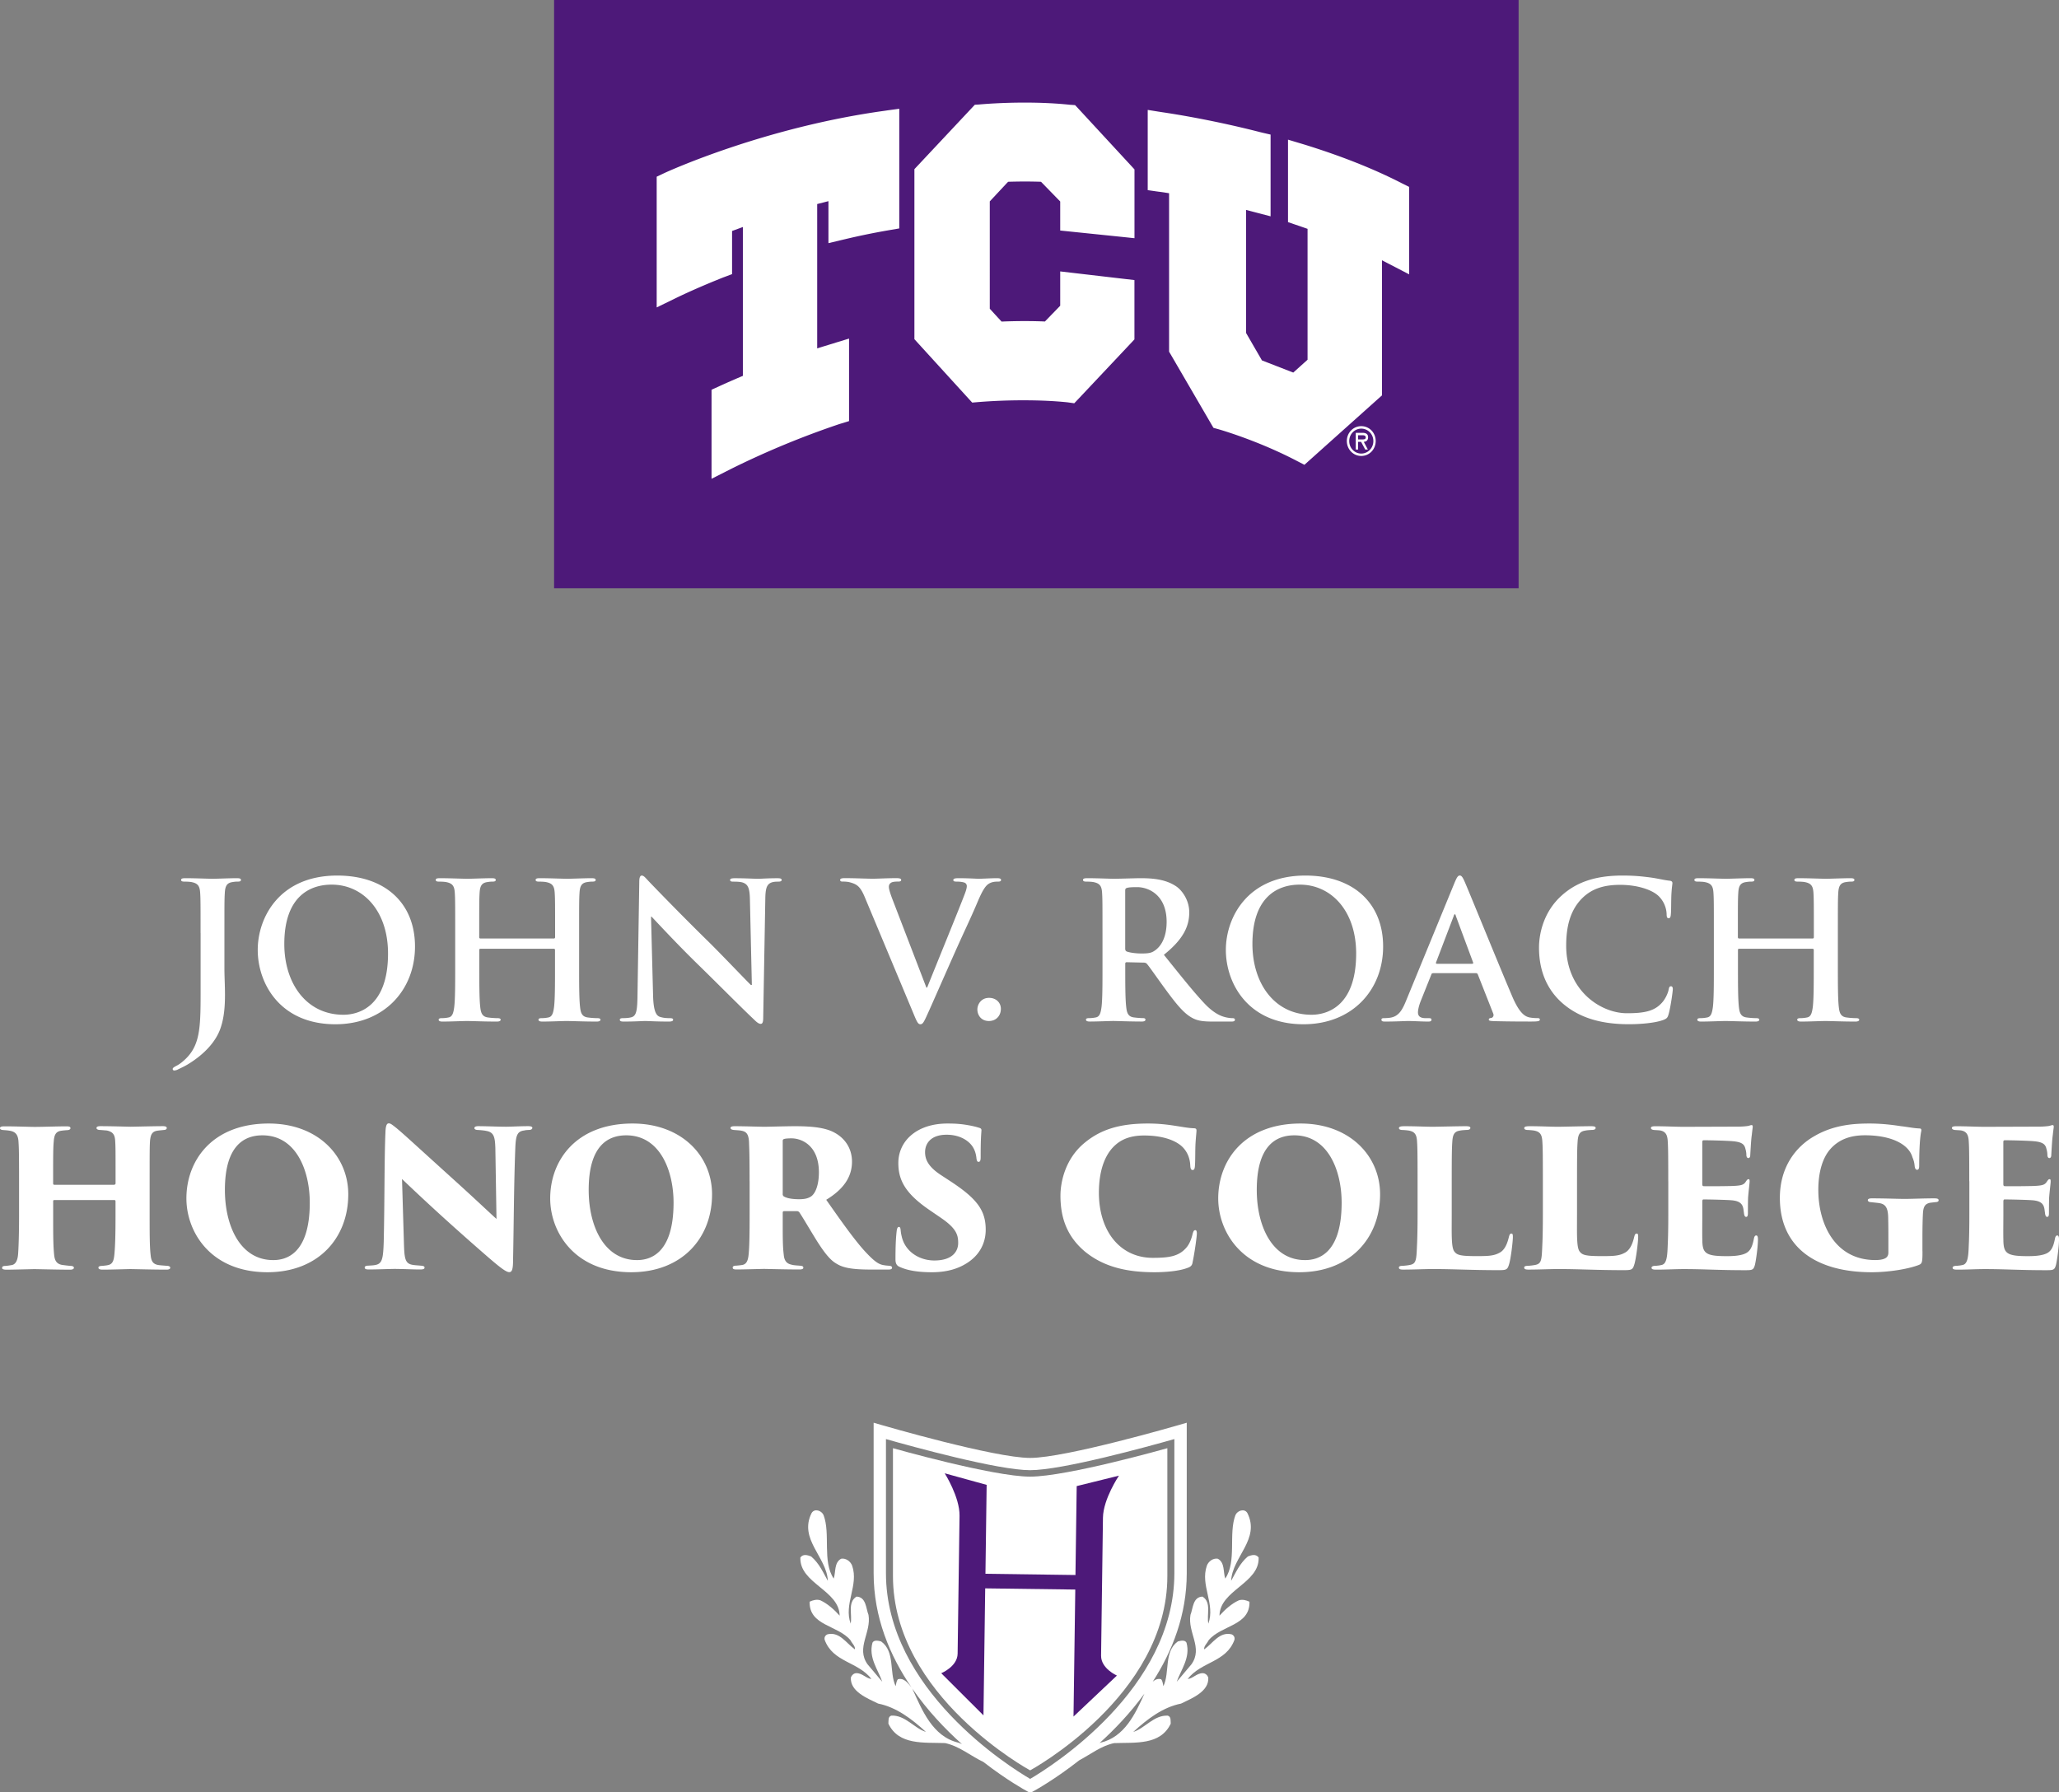
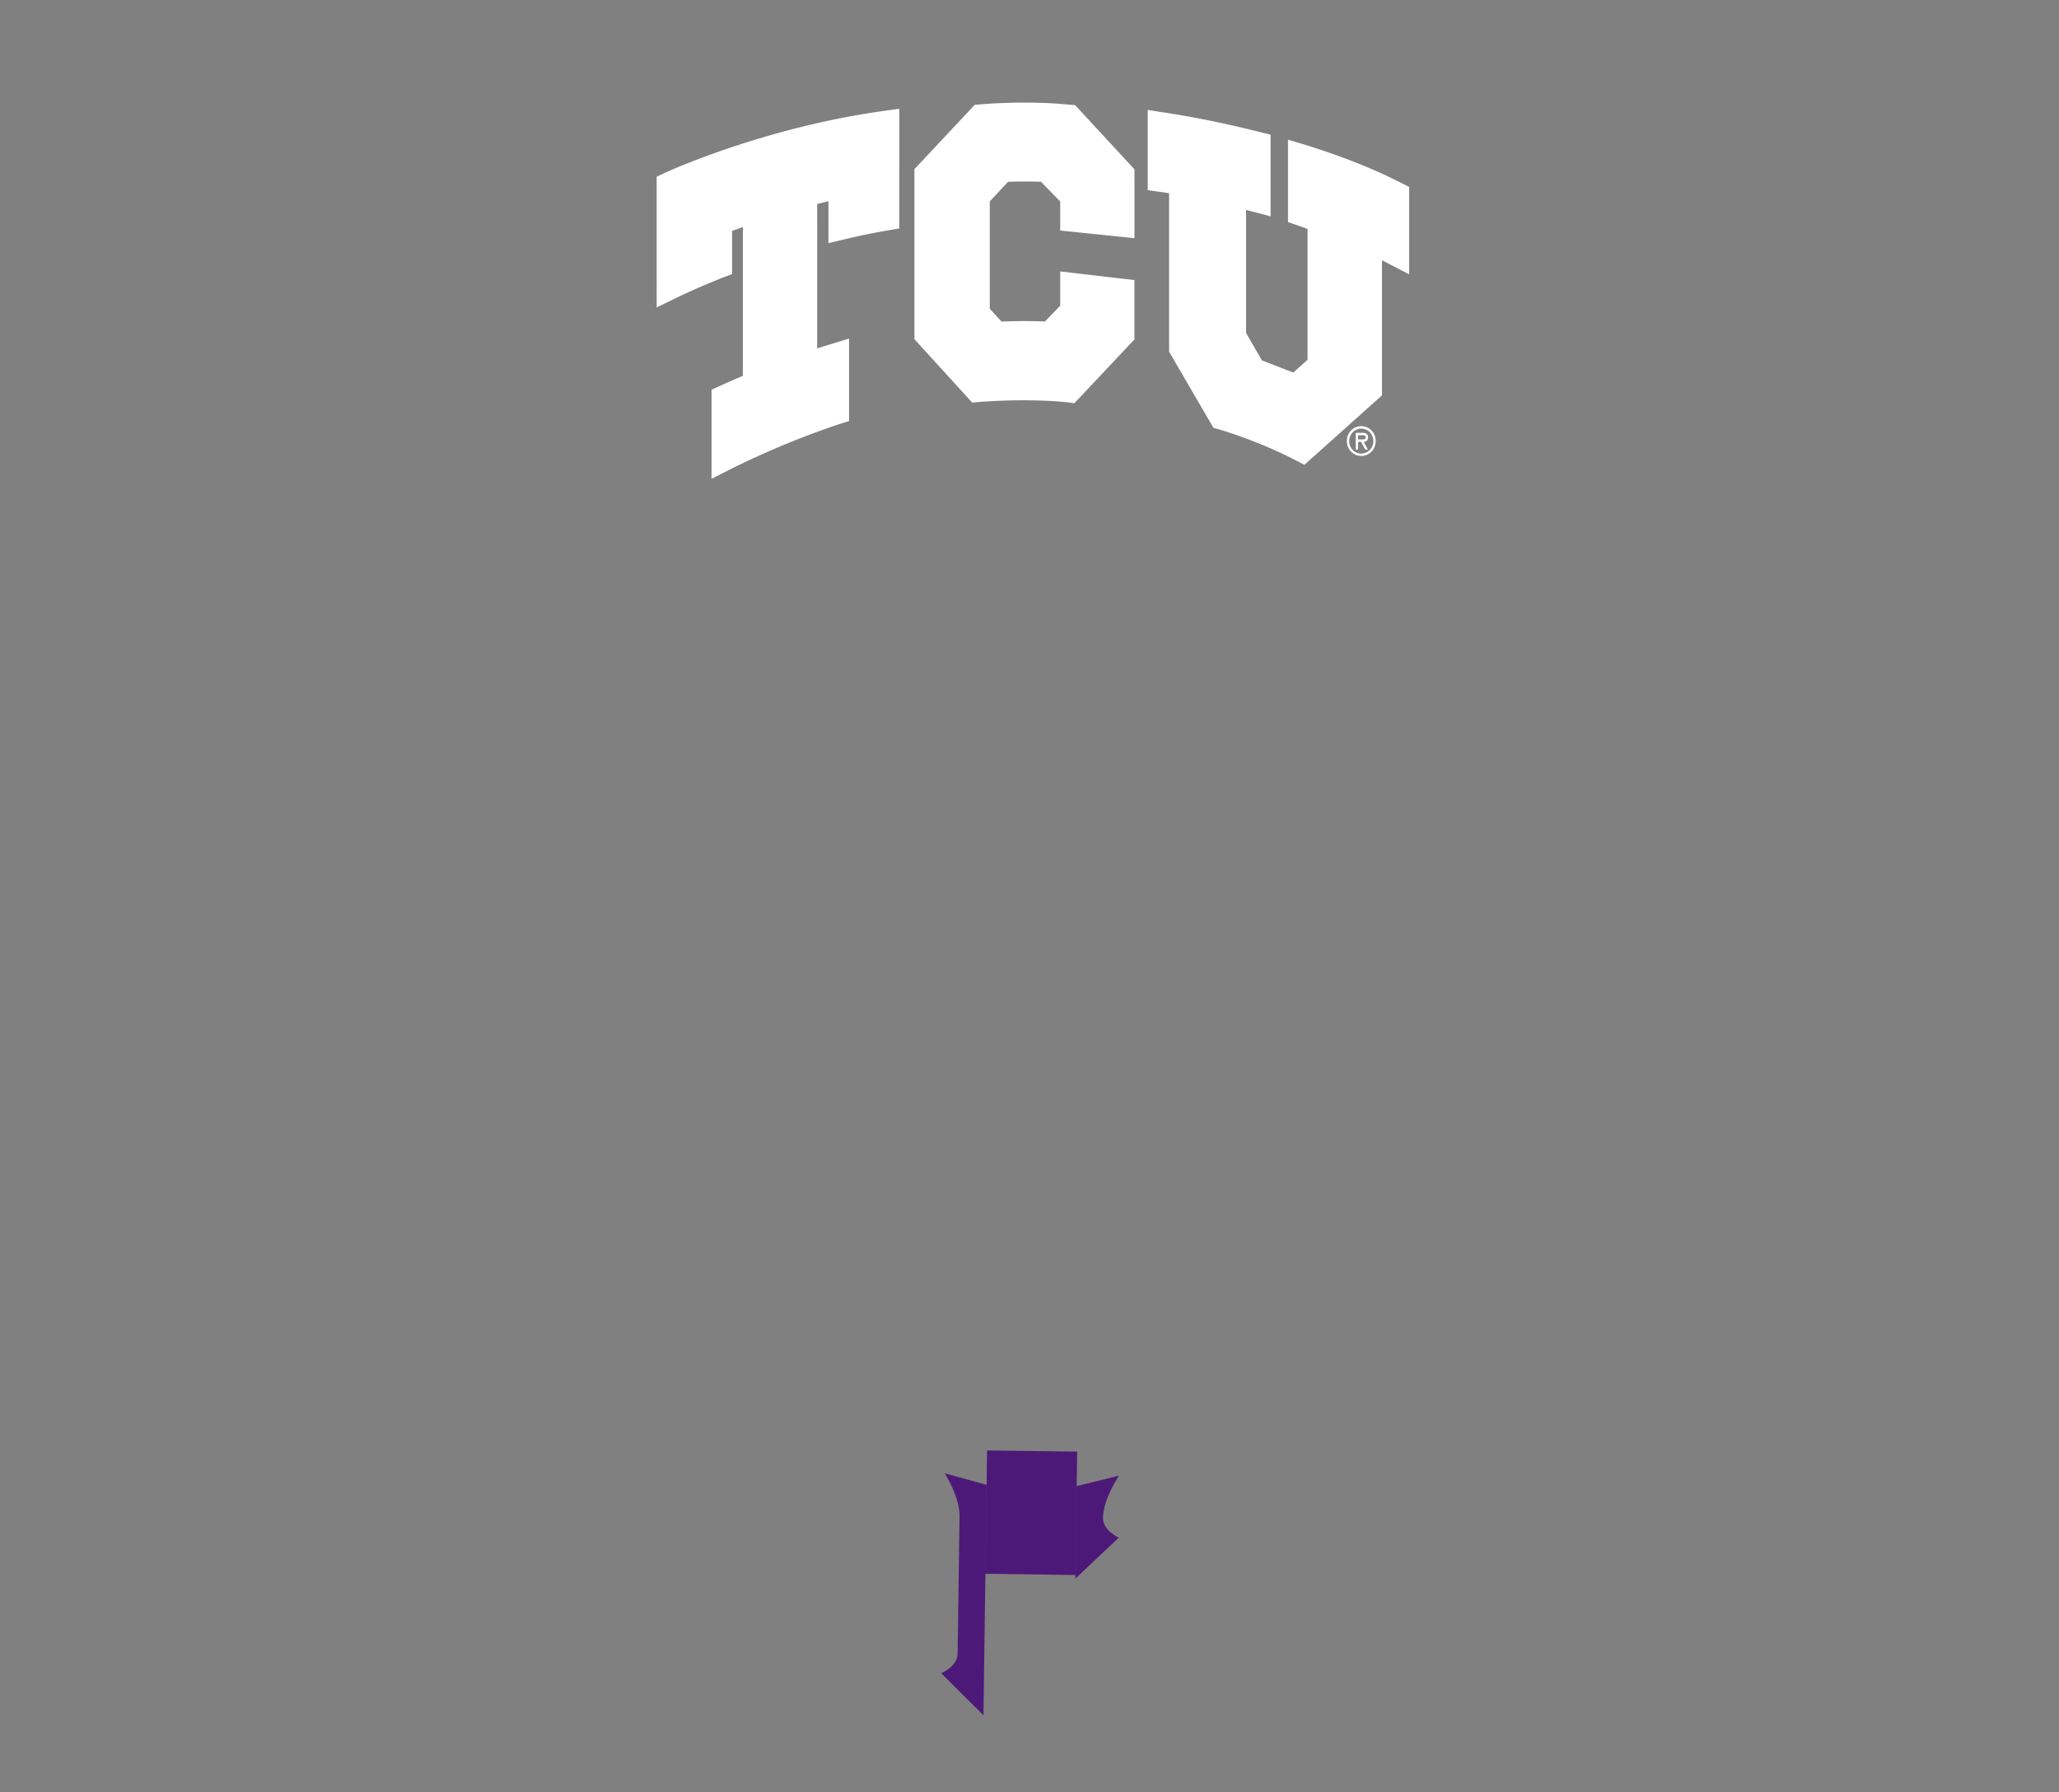
<svg xmlns="http://www.w3.org/2000/svg" width="301" height="262">
  <rect width="100%" height="100%" fill="#808080" stroke="none" />
  <g fill-rule="nonzero" fill="none">
-     <path fill="#4D1979" d="M81 0h141v86H81z" />
    <g fill="#FFF">
      <path d="M199 62.666c.962 0 1.768.795 1.768 1.823 0 1.022-.8 1.824-1.768 1.824-.96 0-1.76-.795-1.76-1.824 0-1.028.8-1.823 1.76-1.823Zm0 3.994c1.175 0 2.11-.962 2.11-2.177 0-1.216-.929-2.178-2.11-2.178-1.174 0-2.11.962-2.11 2.178.007 1.215.936 2.177 2.11 2.177Zm.368-2.064c.316-.013.632-.187.632-.668 0-.514-.387-.648-.813-.648h-.993v2.445h.342v-1.129h.439l.606 1.129h.387l-.6-1.129Zm-.251-.962c.283 0 .535.02.535.334 0 .334-.439.274-.761.274h-.362v-.608h.588ZM129.243 16.209c-17.476 2.418-31.495 8.804-32.088 9.078l-.31.147-.845.4V44.945l2.058-1.002.716-.348c.897-.44 3.355-1.603 6.98-3.045l.31-.114.955-.36V33.77c.548-.2 1.07-.394 1.58-.581V54.95a126.601 126.601 0 0 0-3.425 1.503l-.297.133-.858.394V70l2.084-1.055.71-.361a125.866 125.866 0 0 1 15.934-6.6l.335-.1 1.039-.32V49.5l-1.858.568-.639.2c-.71.214-1.432.435-2.16.668V29.83l1.644-.421V35.547l1.768-.421.62-.147a102.23 102.23 0 0 1 6.34-1.303l.42-.073 1.206-.207V15.902l-1.632.22-.587.087ZM157.558 15.788l-.394-.42-.561-.04-.155-.007c-2.013-.214-4.251-.321-6.651-.321-3.394 0-6.02.22-6.561.267l-.168.014-.561.033-.387.414-8.038 8.57-.407.434v24.855l.394.434 7.573 8.31.484.527.697-.06.239-.02a82.308 82.308 0 0 1 6.6-.254c2.367 0 4.535.1 6.444.301l.22.033.716.1.51-.534 7.883-8.37.406-.434v-8.676l-1.284-.147-7.96-.929-1.607-.187V44.698c-.593.614-1.632 1.683-2.232 2.304-.948-.04-1.935-.06-2.942-.06-1.329 0-2.51.033-3.4.073-.503-.547-1.251-1.362-1.722-1.877V29.441c.252-.267.587-.628.942-1.008.626-.668 1.303-1.396 1.735-1.857.832-.027 1.665-.04 2.465-.04.793 0 1.58.013 2.348.04.697.715 2.09 2.15 2.806 2.879v4.248l1.303.134 7.968.821 1.587.167V24.766l-.4-.435-7.89-8.543ZM205.18 26.916l-.283-.14c-3.974-2.044-8.716-3.934-14.09-5.604l-.664-.2-1.852-.555v12.057l.994.34c.568.194 1.29.441 1.864.642v19.137c-.561.508-1.464 1.316-2.09 1.877-1.258-.488-3.574-1.39-4.574-1.777-.555-.955-1.832-3.16-2.322-4.014V30.69c.864.228 1.716.448 1.78.468l1.8.468v-11.95l-1.129-.26-.361-.088c-6.638-1.703-12.167-2.598-14.238-2.905l-.568-.087-1.664-.267v11.73l1.251.18.44.06h.025c.258.033.735.1 1.406.213v23.159l.207.354 5.98 10.273.303.514.561.154.188.053c.96.28 6.09 1.837 11.386 4.596l.297.154.864.447.73-.655 10.108-9.05.503-.448V38.052c.375.193.742.387 1.117.58l.012.007.013.007.736.38L206 40.11V27.324l-.82-.408Z" />
    </g>
    <g fill="#FFF">
-       <path d="M29.32 136.432c0-4.213 0-4.99-.057-5.88-.058-.941-.282-1.39-1.211-1.58-.225-.056-.705-.081-1.096-.081-.308 0-.48-.057-.48-.247 0-.196.198-.252.62-.252 1.494 0 3.263.082 3.994.082.672 0 2.448-.082 3.544-.082.39 0 .59.056.59.252s-.167.247-.507.247c-.308 0-.48.025-.814.082-.763.139-.987.612-1.038 1.579-.058.884-.058 1.66-.058 5.88v5.128c0 1.194.083 2.52.083 3.91 0 1.58-.115 3.354-.673 4.908-.59 1.692-2.082 3.606-4.78 5.242-.366.221-.814.442-1.404.72a1.239 1.239 0 0 1-.564.164.217.217 0 0 1-.224-.22c0-.14.14-.254.621-.5.366-.196.789-.499 1.353-1.055 2.14-2.134 2.108-4.907 2.108-10.345v-7.952h-.006ZM37.678 138.876c0-4.743 3.179-10.87 11.62-10.87 7.004 0 11.369 4.024 11.369 10.371 0 6.348-4.5 11.37-11.645 11.37-8.082-.007-11.344-5.963-11.344-10.87Zm19.047.524c0-6.208-3.627-10.067-8.242-10.067-3.236 0-6.921 1.774-6.921 8.678 0 5.766 3.236 10.346 8.639 10.346 1.967 0 6.524-.942 6.524-8.957ZM80.983 137.209c.083 0 .166-.057.166-.196v-.581c0-4.213 0-4.99-.057-5.88-.058-.941-.282-1.39-1.212-1.58-.224-.056-.705-.081-1.095-.081-.308 0-.481-.057-.481-.247 0-.196.199-.252.59-.252 1.518 0 3.294.082 4.05.082.673 0 2.448-.082 3.544-.082.39 0 .59.056.59.252s-.167.247-.507.247c-.224 0-.48.025-.814.082-.762.139-.987.612-1.038 1.579-.058.884-.058 1.66-.058 5.88v4.882c0 2.552 0 4.743.141 5.937.084.777.25 1.383 1.096 1.497.391.057 1.013.107 1.436.107.308 0 .449.083.449.222 0 .195-.225.277-.564.277-1.827 0-3.602-.082-4.39-.082-.648 0-2.423.082-3.519.082-.39 0-.59-.082-.59-.277 0-.14.116-.222.449-.222.423 0 .763-.056 1.013-.107.564-.114.705-.72.814-1.528.14-1.163.14-3.354.14-5.906v-2.438c0-.114-.083-.164-.166-.164H70.235c-.083 0-.167.025-.167.164v2.438c0 2.552 0 4.743.141 5.937.084.777.257 1.383 1.096 1.497.391.057 1.013.107 1.436.107.308 0 .449.083.449.222 0 .195-.225.277-.564.277-1.827 0-3.602-.082-4.39-.082-.648 0-2.423.082-3.545.082-.365 0-.564-.082-.564-.277 0-.14.116-.222.449-.222.423 0 .763-.056 1.013-.107.564-.114.705-.72.814-1.528.14-1.163.14-3.354.14-5.906v-4.882c0-4.213 0-4.99-.057-5.88-.058-.941-.282-1.39-1.211-1.58-.225-.056-.705-.081-1.096-.081-.308 0-.481-.057-.481-.247 0-.196.199-.252.59-.252 1.518 0 3.294.082 4.05.082.673 0 2.448-.082 3.544-.082.391 0 .59.056.59.252s-.167.247-.507.247c-.224 0-.48.025-.813.082-.763.139-.987.612-1.039 1.579-.057.884-.057 1.66-.057 5.88v.581c0 .139.083.196.166.196h10.76ZM95.473 145.584c.058 2.16.423 2.886.987 3.076.48.164 1.013.195 1.461.195.308 0 .481.057.481.222 0 .22-.256.277-.647.277-1.827 0-2.955-.082-3.487-.082-.25 0-1.576.082-3.037.082-.366 0-.622-.025-.622-.277 0-.165.167-.222.449-.222.365 0 .871-.025 1.268-.138.731-.222.846-1.024.872-3.436l.256-16.334c0-.555.084-.94.366-.94.307 0 .564.36 1.038.858.34.36 4.614 4.8 8.723 8.817 1.916 1.889 5.71 5.88 6.19 6.323h.141l-.282-12.45c-.025-1.692-.281-2.216-.954-2.494-.423-.164-1.096-.164-1.494-.164-.34 0-.448-.082-.448-.246 0-.222.307-.253.73-.253 1.462 0 2.814.082 3.403.082.308 0 1.378-.082 2.756-.082.366 0 .648.025.648.253 0 .164-.167.246-.507.246-.282 0-.506 0-.846.082-.788.221-1.012.802-1.038 2.356l-.308 17.495c0 .613-.115.86-.365.86-.308 0-.647-.304-.955-.613-1.775-1.662-5.37-5.3-8.3-8.154-3.07-2.994-6.19-6.38-6.697-6.904h-.083l.301 11.565ZM126.396 131.107c-.647-1.522-1.128-1.831-2.14-2.11-.423-.113-.872-.113-1.096-.113-.257 0-.34-.082-.34-.246 0-.221.308-.253.73-.253 1.494 0 3.096.082 4.083.082.705 0 2.05-.082 3.46-.082.34 0 .648.057.648.253s-.166.246-.423.246c-.448 0-.871.026-1.096.196-.198.139-.282.335-.282.581 0 .36.257 1.137.648 2.135l4.838 12.588h.11c1.21-3.05 4.87-11.982 5.543-13.807.14-.36.256-.777.256-1.023a.531.531 0 0 0-.365-.524c-.34-.108-.763-.14-1.128-.14-.256 0-.48-.025-.48-.22 0-.222.256-.278.788-.278 1.41 0 2.589.082 2.954.082.48 0 1.801-.082 2.647-.082.365 0 .59.056.59.252s-.167.247-.449.247c-.282 0-.872 0-1.378.334-.365.247-.788.72-1.544 2.495-1.096 2.609-1.859 4.106-3.378 7.516-1.8 4.049-3.121 7.068-3.743 8.457-.73 1.61-.897 2.053-1.294 2.053-.366 0-.532-.385-1.07-1.693l-7.089-16.946ZM142.88 147.58c0-.695.506-1.693 1.717-1.693.955 0 1.718.638 1.718 1.61 0 .973-.673 1.775-1.743 1.775-1.186 0-1.692-.915-1.692-1.692ZM161.17 136.432c0-4.213 0-4.99-.057-5.88-.058-.941-.282-1.39-1.211-1.58-.224-.056-.705-.081-1.096-.081-.308 0-.48-.057-.48-.247 0-.196.198-.252.62-.252 1.494 0 3.263.082 3.853.082.955 0 3.095-.082 3.967-.082 1.775 0 3.66.164 5.178 1.193.788.525 1.91 1.94 1.91 3.796 0 2.053-.872 3.935-3.71 6.209 2.505 3.107 4.447 5.57 6.107 7.295 1.577 1.61 2.73 1.8 3.153 1.888.308.057.564.082.788.082.225 0 .34.083.34.222 0 .22-.199.277-.532.277h-2.672c-1.577 0-2.282-.138-3.013-.524-1.21-.638-2.281-1.939-3.851-4.074-1.128-1.528-2.423-3.41-2.788-3.827-.141-.164-.308-.196-.506-.196l-2.449-.057c-.14 0-.224.057-.224.221v.386c0 2.577 0 4.768.141 5.93.083.802.25 1.415 1.096 1.529.423.057 1.038.107 1.378.107.224 0 .34.082.34.221 0 .196-.2.278-.564.278-1.635 0-3.718-.082-4.134-.082-.532 0-2.307.082-3.435.082-.366 0-.564-.082-.564-.278 0-.139.109-.22.448-.22.423 0 .763-.058 1.013-.108.564-.114.705-.72.814-1.529.14-1.162.14-3.353.14-5.905v-4.876Zm3.32 2.192c0 .303.058.416.257.499.59.195 1.436.277 2.14.277 1.129 0 1.494-.107 2-.473.846-.613 1.66-1.882 1.66-4.156 0-3.935-2.647-5.072-4.307-5.072-.705 0-1.211.025-1.493.114-.199.057-.256.164-.256.385v8.426ZM179.205 138.876c0-4.743 3.18-10.87 11.62-10.87 7.005 0 11.37 4.024 11.37 10.371 0 6.348-4.5 11.37-11.646 11.37-8.081-.007-11.344-5.963-11.344-10.87Zm19.048.524c0-6.208-3.628-10.067-8.242-10.067-3.237 0-6.922 1.774-6.922 8.678 0 5.766 3.237 10.346 8.64 10.346 1.967 0 6.524-.942 6.524-8.957ZM209.481 142.287c-.141 0-.199.057-.25.22l-1.519 3.797c-.282.695-.423 1.358-.423 1.693 0 .498.25.858 1.128.858h.423c.34 0 .423.057.423.222 0 .22-.167.277-.48.277-.898 0-2.11-.082-2.98-.082-.308 0-1.86.082-3.32.082-.366 0-.532-.056-.532-.277 0-.165.115-.222.34-.222.256 0 .647-.025.87-.056 1.295-.165 1.827-1.112 2.391-2.495l7.063-17.192c.34-.803.506-1.112.788-1.112.257 0 .423.253.705.884.673 1.529 5.179 12.62 6.98 16.832 1.07 2.495 1.884 2.887 2.473 3.026.423.082.846.107 1.18.107.224 0 .365.025.365.221 0 .221-.25.278-1.295.278-1.012 0-3.07 0-5.32-.057-.505-.025-.845-.025-.845-.22 0-.165.109-.222.39-.253.2-.057.392-.304.257-.638l-2.25-5.71c-.057-.139-.14-.196-.281-.196h-6.281v.013Zm5.736-1.39c.141 0 .167-.082.141-.164l-2.532-6.821c-.025-.108-.057-.247-.14-.247-.084 0-.142.14-.167.247l-2.59 6.796c-.025.114 0 .196.116.196h5.172v-.007ZM228.47 146.72c-2.755-2.387-3.486-5.488-3.486-8.179 0-1.888.59-5.16 3.294-7.598 2.026-1.831 4.698-2.937 8.89-2.937 1.743 0 2.787.114 4.082.278 1.07.14 1.967.385 2.813.474.308.025.423.164.423.335 0 .22-.083.555-.14 1.522-.058.916-.026 2.438-.084 2.994-.026.416-.083.638-.34.638-.224 0-.282-.222-.282-.613a3.908 3.908 0 0 0-1.095-2.552c-.93-.972-3.122-1.718-5.71-1.718-2.449 0-4.051.613-5.288 1.718-2.057 1.857-2.59 4.49-2.59 7.182 0 6.6 5.096 9.871 8.864 9.871 2.506 0 4.025-.277 5.146-1.553.481-.525.846-1.333.955-1.832.084-.442.141-.556.366-.556.198 0 .256.196.256.417 0 .335-.34 2.748-.622 3.689-.14.473-.25.612-.73.802-1.128.442-3.262.638-5.063.638-3.858 0-7.095-.828-9.658-3.02ZM264.995 137.209c.083 0 .166-.057.166-.196v-.581c0-4.213 0-4.99-.057-5.88-.058-.941-.282-1.39-1.211-1.58-.225-.056-.705-.081-1.096-.081-.308 0-.481-.057-.481-.247 0-.196.199-.252.59-.252 1.518 0 3.294.082 4.05.082.673 0 2.448-.082 3.544-.082.391 0 .59.056.59.252s-.167.247-.507.247c-.224 0-.48.025-.814.082-.762.139-.986.612-1.038 1.579-.057.884-.057 1.66-.057 5.88v4.882c0 2.552 0 4.743.14 5.937.084.777.257 1.383 1.096 1.497.391.057 1.013.107 1.436.107.308 0 .449.083.449.222 0 .195-.225.277-.564.277-1.827 0-3.602-.082-4.39-.082-.648 0-2.423.082-3.519.082-.39 0-.59-.082-.59-.277 0-.14.116-.222.45-.222.422 0 .762-.056 1.012-.107.564-.114.705-.72.814-1.528.14-1.163.14-3.354.14-5.906v-2.438c0-.114-.083-.164-.166-.164h-10.748c-.083 0-.166.025-.166.164v2.438c0 2.552 0 4.743.14 5.937.084.777.257 1.383 1.097 1.497.39.057 1.012.107 1.435.107.308 0 .449.083.449.222 0 .195-.224.277-.564.277-1.827 0-3.602-.082-4.39-.082-.648 0-2.423.082-3.544.082-.366 0-.564-.082-.564-.277 0-.14.109-.222.448-.222.423 0 .763-.056 1.013-.107.564-.114.705-.72.814-1.528.14-1.163.14-3.354.14-5.906v-4.882c0-4.213 0-4.99-.057-5.88-.058-.941-.282-1.39-1.211-1.58-.224-.056-.705-.081-1.096-.081-.308 0-.48-.057-.48-.247 0-.196.198-.252.589-.252 1.519 0 3.294.082 4.05.082.673 0 2.448-.082 3.544-.082.391 0 .59.056.59.252s-.167.247-.506.247c-.225 0-.48.025-.814.082-.763.139-.987.612-1.038 1.579-.058.884-.058 1.66-.058 5.88v.581c0 .139.083.196.167.196h10.773Z" />
      <g>
-         <path d="M16.727 173.191c.084 0 .167-.057.167-.196v-.58c0-4.296 0-4.77-.058-5.66-.058-.802-.282-1.276-1.211-1.472a33.928 33.928 0 0 0-.987-.082c-.391 0-.532-.164-.532-.278 0-.164.141-.277.564-.277 1.634 0 4.166.082 4.448.082.25 0 3.486-.082 4.697-.082.423 0 .564.107.564.277 0 .14-.14.278-.423.278-.48.057-.647.057-.987.114-.73.114-.954.581-1.038 1.472-.057.884-.057 1.61-.057 5.905v4.882c0 2.634 0 4.687.14 5.85.084.915.308 1.389 1.154 1.528.391.056.955.082 1.237.113.34 0 .48.14.48.278 0 .196-.224.278-.563.278-1.942 0-4.781-.082-5.288-.082-.448 0-2.646.082-4.024.082-.507 0-.622-.139-.622-.303 0-.14.167-.246.532-.246.282-.026.622-.057.872-.114.672-.14.845-.663.929-1.554.115-1.162.166-2.912.166-5.545v-2.249c0-.114-.083-.164-.166-.164H7.94c-.084 0-.167.025-.167.164v2.887c0 2.633.026 3.77.141 4.964.083.802.34 1.333 1.18 1.472.589.082.87.107 1.178.139.308 0 .532.082.532.277 0 .14-.14.278-.564.278-1.602 0-4.922-.082-5.204-.082-.256 0-3.204.082-4.108.082-.307 0-.621-.056-.621-.246 0-.196.115-.303.48-.303.34-.025.507-.057.872-.114.673-.082.93-.802.987-1.636.083-1.162.14-3.107.14-5.74v-4.826c0-4.295-.025-4.933-.082-5.824-.058-.972-.366-1.497-1.353-1.636-.34-.056-.48-.056-.788-.082-.506-.025-.564-.164-.564-.303 0-.196.308-.246.622-.246 1.634 0 3.8.082 4.447.082 1.07 0 3.436-.082 4.64-.082.507 0 .59.107.59.278 0 .139-.167.278-.506.278-.34.025-.705.056-.987.113-.763.165-.897.802-.955 1.61-.083.885-.083 2.028-.083 5.49v.58c0 .14.083.196.166.196h8.793v-.025ZM27.25 175.212c0-5.545 3.769-10.952 12.043-10.952 7.146 0 11.62 4.712 11.62 10.346 0 6.461-4.449 11.394-11.819 11.394-8.293 0-11.843-5.88-11.843-10.788Zm18.035.613c0-4.604-1.942-9.84-6.921-9.84-2.59 0-5.486 1.414-5.486 7.983 0 5.242 2.223 10.257 7.062 10.257 1.75 0 5.345-.745 5.345-8.4ZM56.347 165.568c.026-.834.141-1.333.48-1.333.225 0 .366.082 1.097.663 1.179.973 2.646 2.356 9.087 8.18 2.872 2.608 4.813 4.465 5.57 5.128l-.167-10.396c-.058-1.554-.199-2.274-1.32-2.47-.391-.082-.846-.113-1.237-.139-.365 0-.506-.139-.506-.278 0-.195.25-.277.564-.277 1.128 0 2.954.082 4.082.082.622 0 2.025-.082 3.205-.082.422 0 .621.082.621.246 0 .139-.14.303-.48.303-.366.025-.507.025-.705.082-.93.114-1.212.581-1.295 2.3-.224 5.57-.224 11.115-.34 16.692 0 1.415-.198 1.718-.564 1.718-.448 0-1.32-.663-3.153-2.248a408.772 408.772 0 0 1-6.076-5.381 322.84 322.84 0 0 1-6.44-5.988l.282 9.455c.057 1.996.166 2.748.954 3.02.423.138.93.138 1.494.195.423.025.564.107.564.278 0 .22-.225.278-.673.278-.987 0-1.884-.057-3.628-.082-.647 0-2.73.082-3.826.082-.39 0-.621-.057-.621-.278 0-.164.14-.278.532-.278.256-.025.621-.025.929-.082 1.096-.164 1.237-.86 1.32-3.436.135-5.697.083-12.38.25-15.954ZM80.432 175.212c0-5.545 3.768-10.952 12.042-10.952 7.146 0 11.62 4.712 11.62 10.346 0 6.461-4.449 11.394-11.819 11.394-8.3 0-11.843-5.88-11.843-10.788Zm18.034.613c0-4.604-1.942-9.84-6.921-9.84-2.59 0-5.486 1.414-5.486 7.983 0 5.242 2.223 10.257 7.062 10.257 1.743 0 5.345-.745 5.345-8.4ZM109.58 172.692c0-4.295-.058-4.85-.084-5.741-.058-1.137-.391-1.497-1.07-1.636-.423-.082-.872-.082-1.128-.114-.34-.025-.507-.139-.507-.303 0-.164.199-.246.622-.246 1.211 0 3.91.082 4.307.082.532 0 3.236-.082 4.53-.082 2.648 0 4.5.246 5.743.94 1.353.721 2.557 2.136 2.557 4.245 0 2.33-1.352 4.106-3.768 5.571 1.718 2.438 3.768 5.407 5.486 7.346 1.493 1.635 2.166 2.11 2.954 2.216.308.057.481.057.705.083.308 0 .481.107.481.278 0 .252-.282.277-.564.277h-2.531c-2.897 0-4.134-.277-5.121-.915-.897-.525-1.801-1.718-2.897-3.468-1.294-2.11-1.942-3.246-2.448-3.992a.449.449 0 0 0-.34-.164h-1.858c-.141 0-.225.057-.225.221v1.415c0 2.192 0 3.493.141 4.655.058.72.257 1.333 1.096 1.522.391.114.705.114 1.27.164.448.026.506.14.506.303 0 .165-.2.247-.59.247-1.884 0-4.954-.082-5.146-.082-.34 0-3.064.082-4.025.082-.423 0-.564-.082-.564-.278s.198-.278.506-.278c.282-.025.647-.057.955-.114.564-.139.788-.638.872-1.579.115-1.162.14-3.107.14-5.798v-4.857h-.006Zm4.838 1.857c0 .221.083.335.256.417.532.278 1.378.36 2.167.36.762 0 1.32-.114 1.775-.442.59-.442 1.096-1.636 1.096-3.493 0-3.935-2.532-4.964-3.993-4.964-.449 0-.93.025-1.128.107-.115.057-.167.082-.167.303v7.712h-.006ZM131.53 185.223c-.481-.196-.622-.556-.622-1.111 0-2.249.083-3.297.167-4.074.057-.5.166-.664.34-.664.198 0 .224.253.25.474.025.278.057.524.14.86.48 2.273 2.59 3.574 4.781 3.574 2.673 0 3.487-1.358 3.487-2.552 0-1.162-.225-2.134-2.615-3.745l-1.743-1.194c-3.435-2.387-4.39-4.326-4.39-6.764 0-3.19 2.672-5.767 7.171-5.767 1.211 0 2.051.057 3.237.278.448.082.929.196 1.378.335.282.082.365.164.365.385-.058.884-.116 1.44-.116 3.91 0 .499-.083.695-.307.695-.141 0-.256-.083-.308-.525-.025-.278-.115-.972-.506-1.61-.532-.884-1.827-1.832-3.852-1.832-2.307 0-3.153 1.276-3.153 2.552 0 .94.34 2.027 2.25 3.297l1.435.94c3.942 2.578 5.179 4.296 5.179 7.1 0 1.914-.872 3.796-2.98 5.021-1.635.973-3.436 1.194-4.897 1.194-2.102 0-3.595-.278-4.691-.777ZM158.569 182.95c-2.756-2.331-3.544-5.186-3.544-8.155 0-1.888.647-5.324 3.486-7.68 2.423-2.021 5.23-2.855 9.312-2.855 1.602 0 2.897.164 3.993.335 1.269.196 1.942.335 2.788.36.307.025.307.196.307.36 0 .221-.083.884-.14 1.832-.058.916-.026 2.551-.084 3.246-.025.417-.083.663-.34.663-.224 0-.307-.195-.34-.58-.025-.613-.14-1.719-1.07-2.717-.986-1.023-2.954-1.75-5.684-1.75-1.66 0-3.038.386-4.134 1.333-1.717 1.472-2.474 4.049-2.474 7.018 0 5.71 3.153 9.537 7.877 9.537 2.307 0 3.743-.196 4.839-1.415.39-.417.704-1.023.929-1.857.14-.581.224-.777.448-.777.2 0 .225.278.225.5 0 .473-.34 2.886-.622 4.212-.058.417-.256.638-.73.802-1.129.442-3.038.638-4.84.638-3.646 0-7.248-.606-10.202-3.05ZM178.09 175.212c0-5.545 3.769-10.952 12.043-10.952 7.145 0 11.619 4.712 11.619 10.346 0 6.461-4.448 11.394-11.818 11.394-8.293 0-11.844-5.88-11.844-10.788Zm18.041.613c0-4.604-1.942-9.84-6.921-9.84-2.59 0-5.486 1.414-5.486 7.983 0 5.242 2.224 10.257 7.062 10.257 1.744 0 5.345-.745 5.345-8.4ZM212.224 177.6c0 2.798-.083 4.8.391 5.38.39.525.93.664 3.262.664 1.545 0 2.448-.025 3.237-.442.673-.303 1.153-1.023 1.46-2.33.084-.304.142-.525.366-.525.199 0 .224.14.224.524 0 .638-.307 3.272-.59 4.074-.223.72-.448.752-1.576.752-3.884 0-6.498-.164-9.485-.164-1.32 0-2.84.082-4.39.082-.391 0-.622-.057-.622-.303 0-.165.167-.247.564-.247.34-.025.648-.057.955-.113 1.013-.165 1.038-.664 1.128-2.887.058-1.111.084-2.773.084-4.49v-4.883c0-4.522-.026-5.021-.084-5.905-.057-.777-.256-1.25-.955-1.44-.25-.082-.673-.114-1.096-.14-.307 0-.59-.056-.59-.277 0-.221.283-.278.847-.278 1.602 0 3.063.082 4.165.082.257 0 3.743-.082 4.756-.082.506 0 .673.082.673.246 0 .253-.282.303-.673.303-.282.026-.564.026-.955.114-.763.139-.955.663-1.013 1.636-.057.884-.083 1.44-.083 6.02v4.629ZM230.54 177.6c0 2.798-.083 4.8.392 5.38.39.525.929.664 3.262.664 1.544 0 2.448-.025 3.236-.442.673-.303 1.154-1.023 1.461-2.33.084-.304.141-.525.366-.525.198 0 .224.14.224.524 0 .638-.308 3.272-.59 4.074-.224.72-.448.752-1.576.752-3.884 0-6.499-.164-9.485-.164-1.32 0-2.84.082-4.39.082-.391 0-.622-.057-.622-.303 0-.165.167-.247.564-.247.34-.025.647-.057.955-.113 1.012-.165 1.038-.664 1.128-2.887.057-1.111.083-2.773.083-4.49v-4.883c0-4.522-.026-5.021-.083-5.905-.058-.777-.257-1.25-.955-1.44-.25-.082-.673-.114-1.096-.14-.308 0-.59-.056-.59-.277 0-.221.282-.278.846-.278 1.603 0 3.064.082 4.166.082.256 0 3.743-.082 4.755-.082.507 0 .673.082.673.246 0 .253-.282.303-.673.303-.281.026-.563.026-.954.114-.763.139-.955.663-1.013 1.636-.058.884-.083 1.44-.083 6.02v4.629ZM243.878 172.692c0-4.522-.026-5.072-.084-5.962-.057-.802-.307-1.276-1.012-1.44-.257-.057-.648-.057-.93-.082-.365-.026-.506-.14-.506-.304 0-.164.167-.246.622-.246 1.602 0 2.954.082 4.191.082.59 0 7.486-.025 7.934-.025.564 0 1.237-.057 1.52-.114.198-.057.339-.113.448-.113.14 0 .166.113.166.252 0 .14-.057.417-.14 1.22-.084.555-.142 1.528-.225 2.968 0 .22-.115.385-.282.385-.14 0-.25-.139-.282-.385 0-.303-.025-.581-.14-.973-.142-.638-.507-.998-1.86-1.111-.929-.083-3.377-.14-4.223-.14-.166 0-.224.083-.224.278v6.102c0 .196.025.334.224.334.788.026 3.064 0 4.083-.025 1.378-.057 1.743-.139 2.057-.638.167-.246.256-.36.39-.36.167 0 .167.165.167.335 0 .278-.14 1.276-.224 2.356-.025.638-.025 1.996-.025 2.299 0 .36-.084.524-.257.524-.199 0-.256-.196-.307-.442-.026-.221-.058-.417-.084-.638-.115-.802-.506-1.276-1.884-1.358-.788-.057-3.096-.113-3.967-.113-.141 0-.167.138-.167.36v1.913c0 .941-.025 2.577 0 3.632.026 1.939.423 2.387 3.544 2.387.731 0 1.827-.025 2.615-.334.788-.303 1.128-.916 1.378-2.192.058-.335.167-.499.34-.499.224 0 .256.278.256.613 0 1.08-.307 3.19-.448 3.714-.2.72-.391.751-1.436.751-3.884 0-5.992-.164-8.947-.164-1.32 0-2.506.082-4.05.082-.507 0-.673-.082-.673-.278 0-.139.14-.278.564-.278.34-.025.621-.057.846-.113.788-.114.897-1.163.955-2.912.057-1.112.083-2.748.083-4.466v-4.882h-.006ZM281.043 182.95c0 1.635-.058 1.8-.564 1.995-1.494.581-4.358 1.055-6.89 1.055-7.908 0-13.394-3.493-13.394-10.87 0-4.63 2.448-7.566 5.063-9.038 2.896-1.693 5.934-1.832 8.075-1.832 1.717 0 3.345.196 4.557.386.954.107 1.884.303 2.698.334.256 0 .307.114.282.36-.058.278-.308 1.415-.308 5.104 0 .442-.115.58-.308.58-.198 0-.307-.22-.34-.441-.057-.417-.057-.72-.339-1.39-.532-1.882-3.038-3.215-6.947-3.215-2.083 0-3.769.581-5.038 1.996-1.095 1.22-1.775 3.272-1.775 5.988 0 4.964 2.423 10.257 8.325 10.257.391 0 1.154-.025 1.577-.335.224-.164.34-.417.34-.751v-1.693c0-1.137 0-2.217-.026-3.247 0-1.579-.365-2.16-1.32-2.299-.366-.056-.73-.082-1.212-.139-.224 0-.448-.113-.448-.277 0-.165.14-.278.59-.278 1.826 0 3.992.082 4.755.082 1.012 0 2.839-.082 4.358-.082.423 0 .647.056.647.278 0 .195-.166.252-.448.277-.116 0-.481.057-.763.083-.673.138-.987.442-1.07 1.414-.058.885-.084 2.33-.084 3.689v2.008h.007ZM287.881 172.692c0-4.522-.026-5.072-.083-5.962-.058-.802-.308-1.276-1.013-1.44-.256-.057-.647-.057-.93-.082-.365-.026-.506-.14-.506-.304 0-.164.167-.246.622-.246 1.602 0 2.955.082 4.192.082.59 0 7.485-.025 7.934-.025.564 0 1.237-.057 1.519-.114.198-.057.34-.113.448-.113.141 0 .167.113.167.252 0 .14-.058.417-.141 1.22-.083.555-.141 1.528-.224 2.968 0 .22-.116.385-.282.385-.141 0-.25-.139-.282-.385 0-.303-.026-.581-.141-.973-.141-.638-.507-.998-1.859-1.111-.93-.083-3.377-.14-4.217-.14-.167 0-.224.083-.224.278v6.102c0 .196.025.334.224.334.788.026 3.063 0 4.082-.025 1.378-.057 1.744-.139 2.058-.638.166-.246.256-.36.39-.36.167 0 .167.165.167.335 0 .278-.14 1.276-.224 2.356-.026.638-.026 1.996-.026 2.299 0 .36-.083.524-.256.524-.199 0-.256-.196-.308-.442-.025-.221-.057-.417-.083-.638-.115-.802-.506-1.276-1.884-1.358-.788-.057-3.096-.113-3.967-.113-.141 0-.167.138-.167.36v1.913c0 .941-.026 2.577 0 3.632.026 1.939.423 2.387 3.544 2.387.73 0 1.827-.025 2.615-.334.788-.303 1.128-.916 1.378-2.192.058-.335.167-.499.34-.499.224 0 .256.278.256.613 0 1.08-.308 3.19-.449 3.714-.198.72-.39.751-1.435.751-3.884 0-5.993-.164-8.947-.164-1.32 0-2.506.082-4.05.082-.507 0-.673-.082-.673-.278 0-.139.14-.278.564-.278.34-.025.621-.057.846-.113.788-.114.897-1.163.955-2.912.057-1.112.083-2.748.083-4.466v-4.882h-.013Z" />
-       </g>
+         </g>
    </g>
    <g>
-       <path d="M183.997 227.7c-.44-.568-1.06-.332-1.573-.148-1.2 1.025-1.744 2.32-2.447 3.565.155-3.478 4.3-6.085 2.37-9.917-.435-.717-1.46-.343-1.74.303-1.044 2.74.218 6.766-1.49 9.286-.325-.968-.03-2.32-1.086-2.904-.709-.123-1.382.415-1.604 1.014-.999 2.894 1.268 5.579.217 8.478-.269-1.322.492-3.115-.854-3.955-1.428.062-1.376 1.727-1.759 2.674-.435 2.607 1.853 4.795.155 7.212l-2.163 2.567c.61-1.752 2.034-3.524 1.429-5.712-.239-.46-.906-.276-1.263-.184-2.075 1.506-1.144 4.508-2.116 6.541-.094-.348-.083-.707-.326-1.014-.482-.138-.885.056-1.227.348 2.888-4.477 4.968-9.799 4.968-15.864V208l-1.16.338c-.165.046-16.516 4.81-21.732 4.81-5.221 0-21.562-4.764-21.723-4.81l-1.159-.338v21.99c0 6.455 2.36 12.069 5.542 16.72-.466-.559-1.087-1.465-1.992-1.204-.249.307-.238.666-.331 1.014-.973-2.033-.042-5.035-2.122-6.541-.357-.092-1.03-.277-1.268.184-.6 2.188.828 3.96 1.434 5.712l-2.163-2.567c-1.698-2.417.584-4.6.15-7.212-.383-.942-.326-2.607-1.754-2.674-1.35.846-.59 2.633-.854 3.955-1.05-2.894 1.216-5.584.217-8.478-.222-.6-.9-1.137-1.61-1.014-1.05.584-.76 1.936-1.086 2.904-1.697-2.52-.44-6.546-1.485-9.286-.274-.646-1.304-1.025-1.744-.303-1.925 3.832 2.225 6.44 2.37 9.917-.698-1.244-1.242-2.54-2.442-3.565-.512-.184-1.133-.42-1.573.149-.15 3.785 5.692 4.779 5.744 8.508-.792-.886-1.786-1.767-2.81-2.239-.518-.19-1.123-.02-1.578.195-.104 3.53 4.118 3.417 5.966 5.63.212.45.74.886.652 1.342-1.247-.866-2.215-2.608-3.985-2.208-.3.107-.543.42-.434.82 1.216 3.293 4.828 3.145 6.835 5.71-.714-.03-1.345-.865-2.21-.844-.356.01-.656.271-.796.62-.145 2.074 2.427 3.063 3.984 3.826 2.655.528 4.9 2.233 6.986 4.144-1.697-.512-3.027-2.49-5.06-2.382-.503.164-.389.717-.425 1.173 1.516 3.186 5.17 2.73 8.284 2.843 2.075.435 3.716 1.864 5.604 2.76 3.41 2.644 6.1 4.124 6.411 4.293l.202.108h.471l.202-.108c.32-.174 3.162-1.741 6.722-4.533 1.681-.891 3.213-2.12 5.102-2.515 3.104-.113 6.763.343 8.274-2.843-.037-.456.082-1.009-.425-1.173-2.038-.107-3.363 1.87-5.055 2.382 2.09-1.91 4.33-3.616 6.99-4.144 1.553-.763 4.13-1.752 3.98-3.826-.14-.354-.44-.61-.797-.62-.864-.026-1.495.814-2.215.845 2.008-2.566 5.62-2.413 6.836-5.711.108-.4-.135-.712-.435-.82-1.77-.405-2.737 1.337-3.984 2.208-.088-.456.434-.892.652-1.342 1.842-2.213 6.064-2.1 5.966-5.63-.455-.215-1.056-.384-1.573-.194-1.03.47-2.023 1.352-2.81 2.238.042-3.734 5.873-4.728 5.723-8.513Zm-43.87 27.083c-3.818-.887-5.36-4.83-6.762-7.91 2.199 3.177 4.78 5.902 7.254 8.114-.165-.066-.33-.128-.491-.204Zm10.469 5.291c-3.033-1.777-21.081-13.072-21.081-30.084v-19.598c3.901 1.112 16.377 4.549 21.076 4.549 4.693 0 17.179-3.442 21.086-4.549v19.598c0 16.996-18.049 28.307-21.081 30.084Zm10.276-5.291c-.041.02-.088.035-.134.056 2.225-2.013 4.527-4.43 6.561-7.223-1.325 2.946-2.908 6.352-6.427 7.167Z" fill="#FFF" />
-       <path d="M150.59 258.824s-20.05-10.854-20.05-28.398v-18.702s14.638 4.16 20.05 4.16c5.413 0 20.062-4.16 20.062-4.16v18.702c0 17.544-20.056 28.398-20.056 28.398h-.005Z" fill="#FFF" />
-       <path d="m144.024 232.219-.253 18.568-6.174-6.162s2.37-.968 2.396-2.858l.28-20.167c.036-2.746-2.169-6.203-2.169-6.203l6.132 1.69-.176 13 13.16.18.18-13 6.179-1.527s-2.298 3.396-2.34 6.142l-.274 20.166c-.03 1.89 2.313 2.92 2.313 2.92l-6.344 5.993.26-18.568-13.17-.174Z" fill="#4D1979" />
+       <path d="m144.024 232.219-.253 18.568-6.174-6.162s2.37-.968 2.396-2.858l.28-20.167c.036-2.746-2.169-6.203-2.169-6.203l6.132 1.69-.176 13 13.16.18.18-13 6.179-1.527s-2.298 3.396-2.34 6.142c-.03 1.89 2.313 2.92 2.313 2.92l-6.344 5.993.26-18.568-13.17-.174Z" fill="#4D1979" />
    </g>
  </g>
</svg>